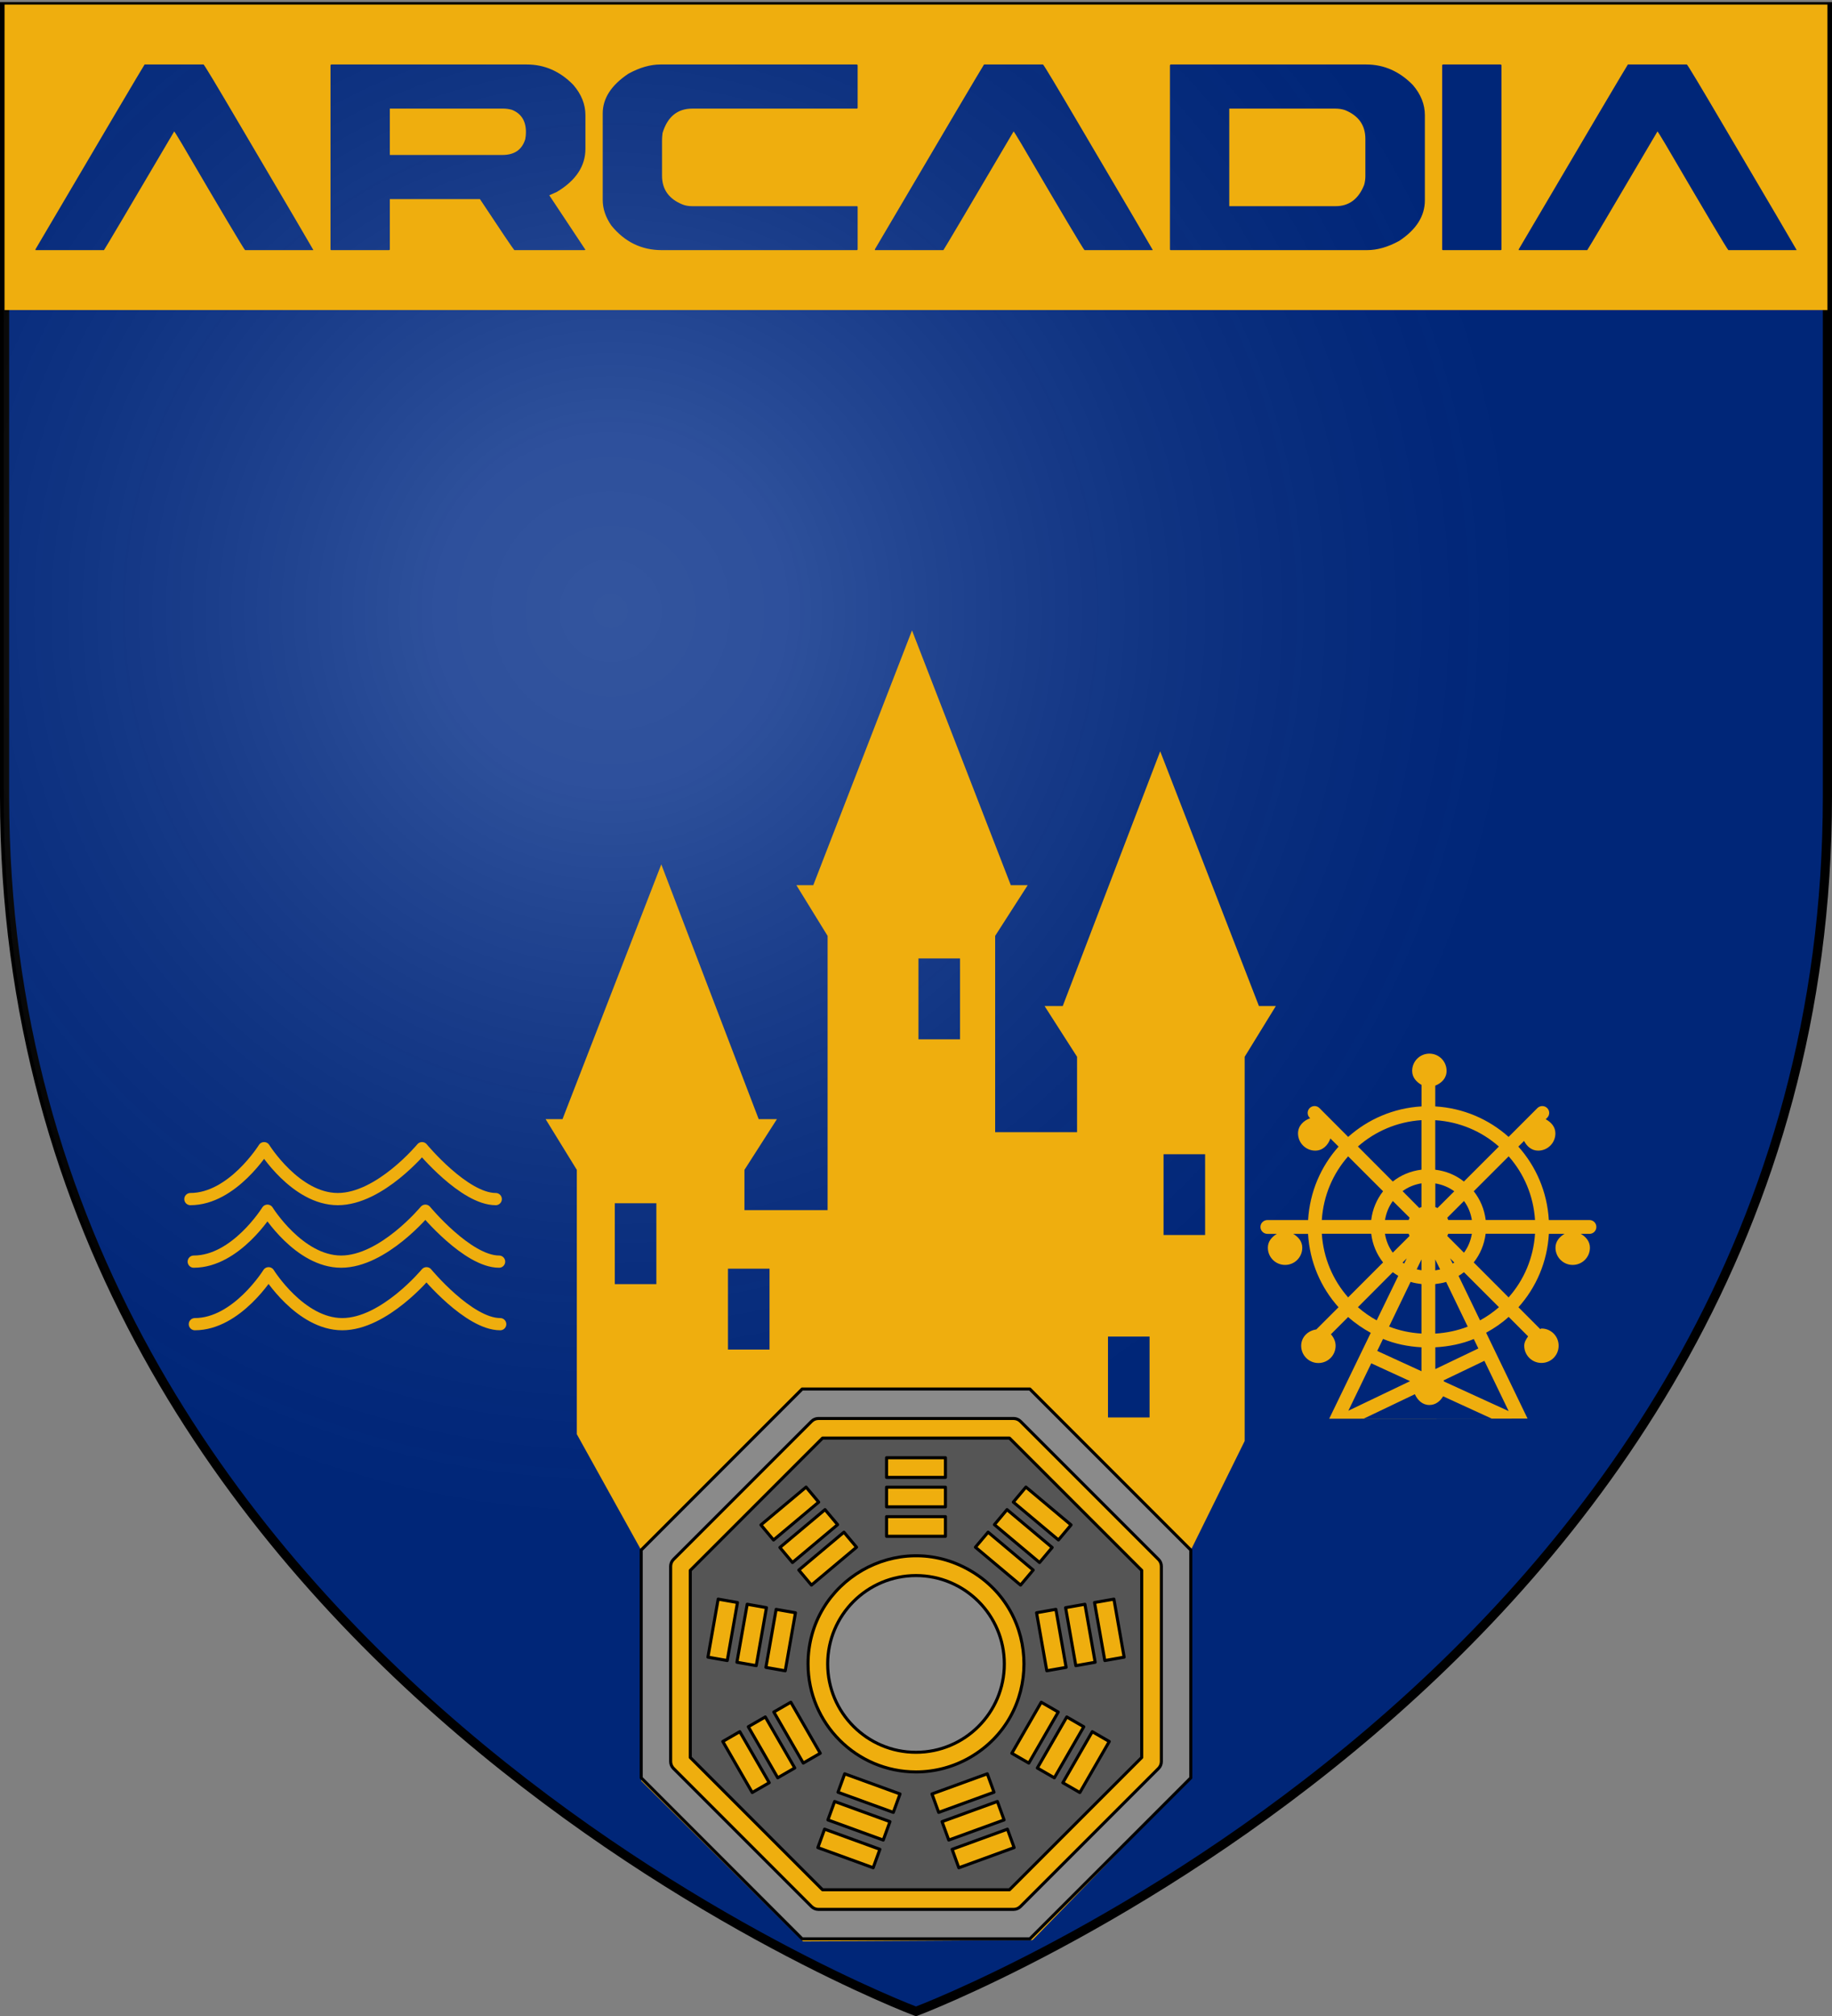
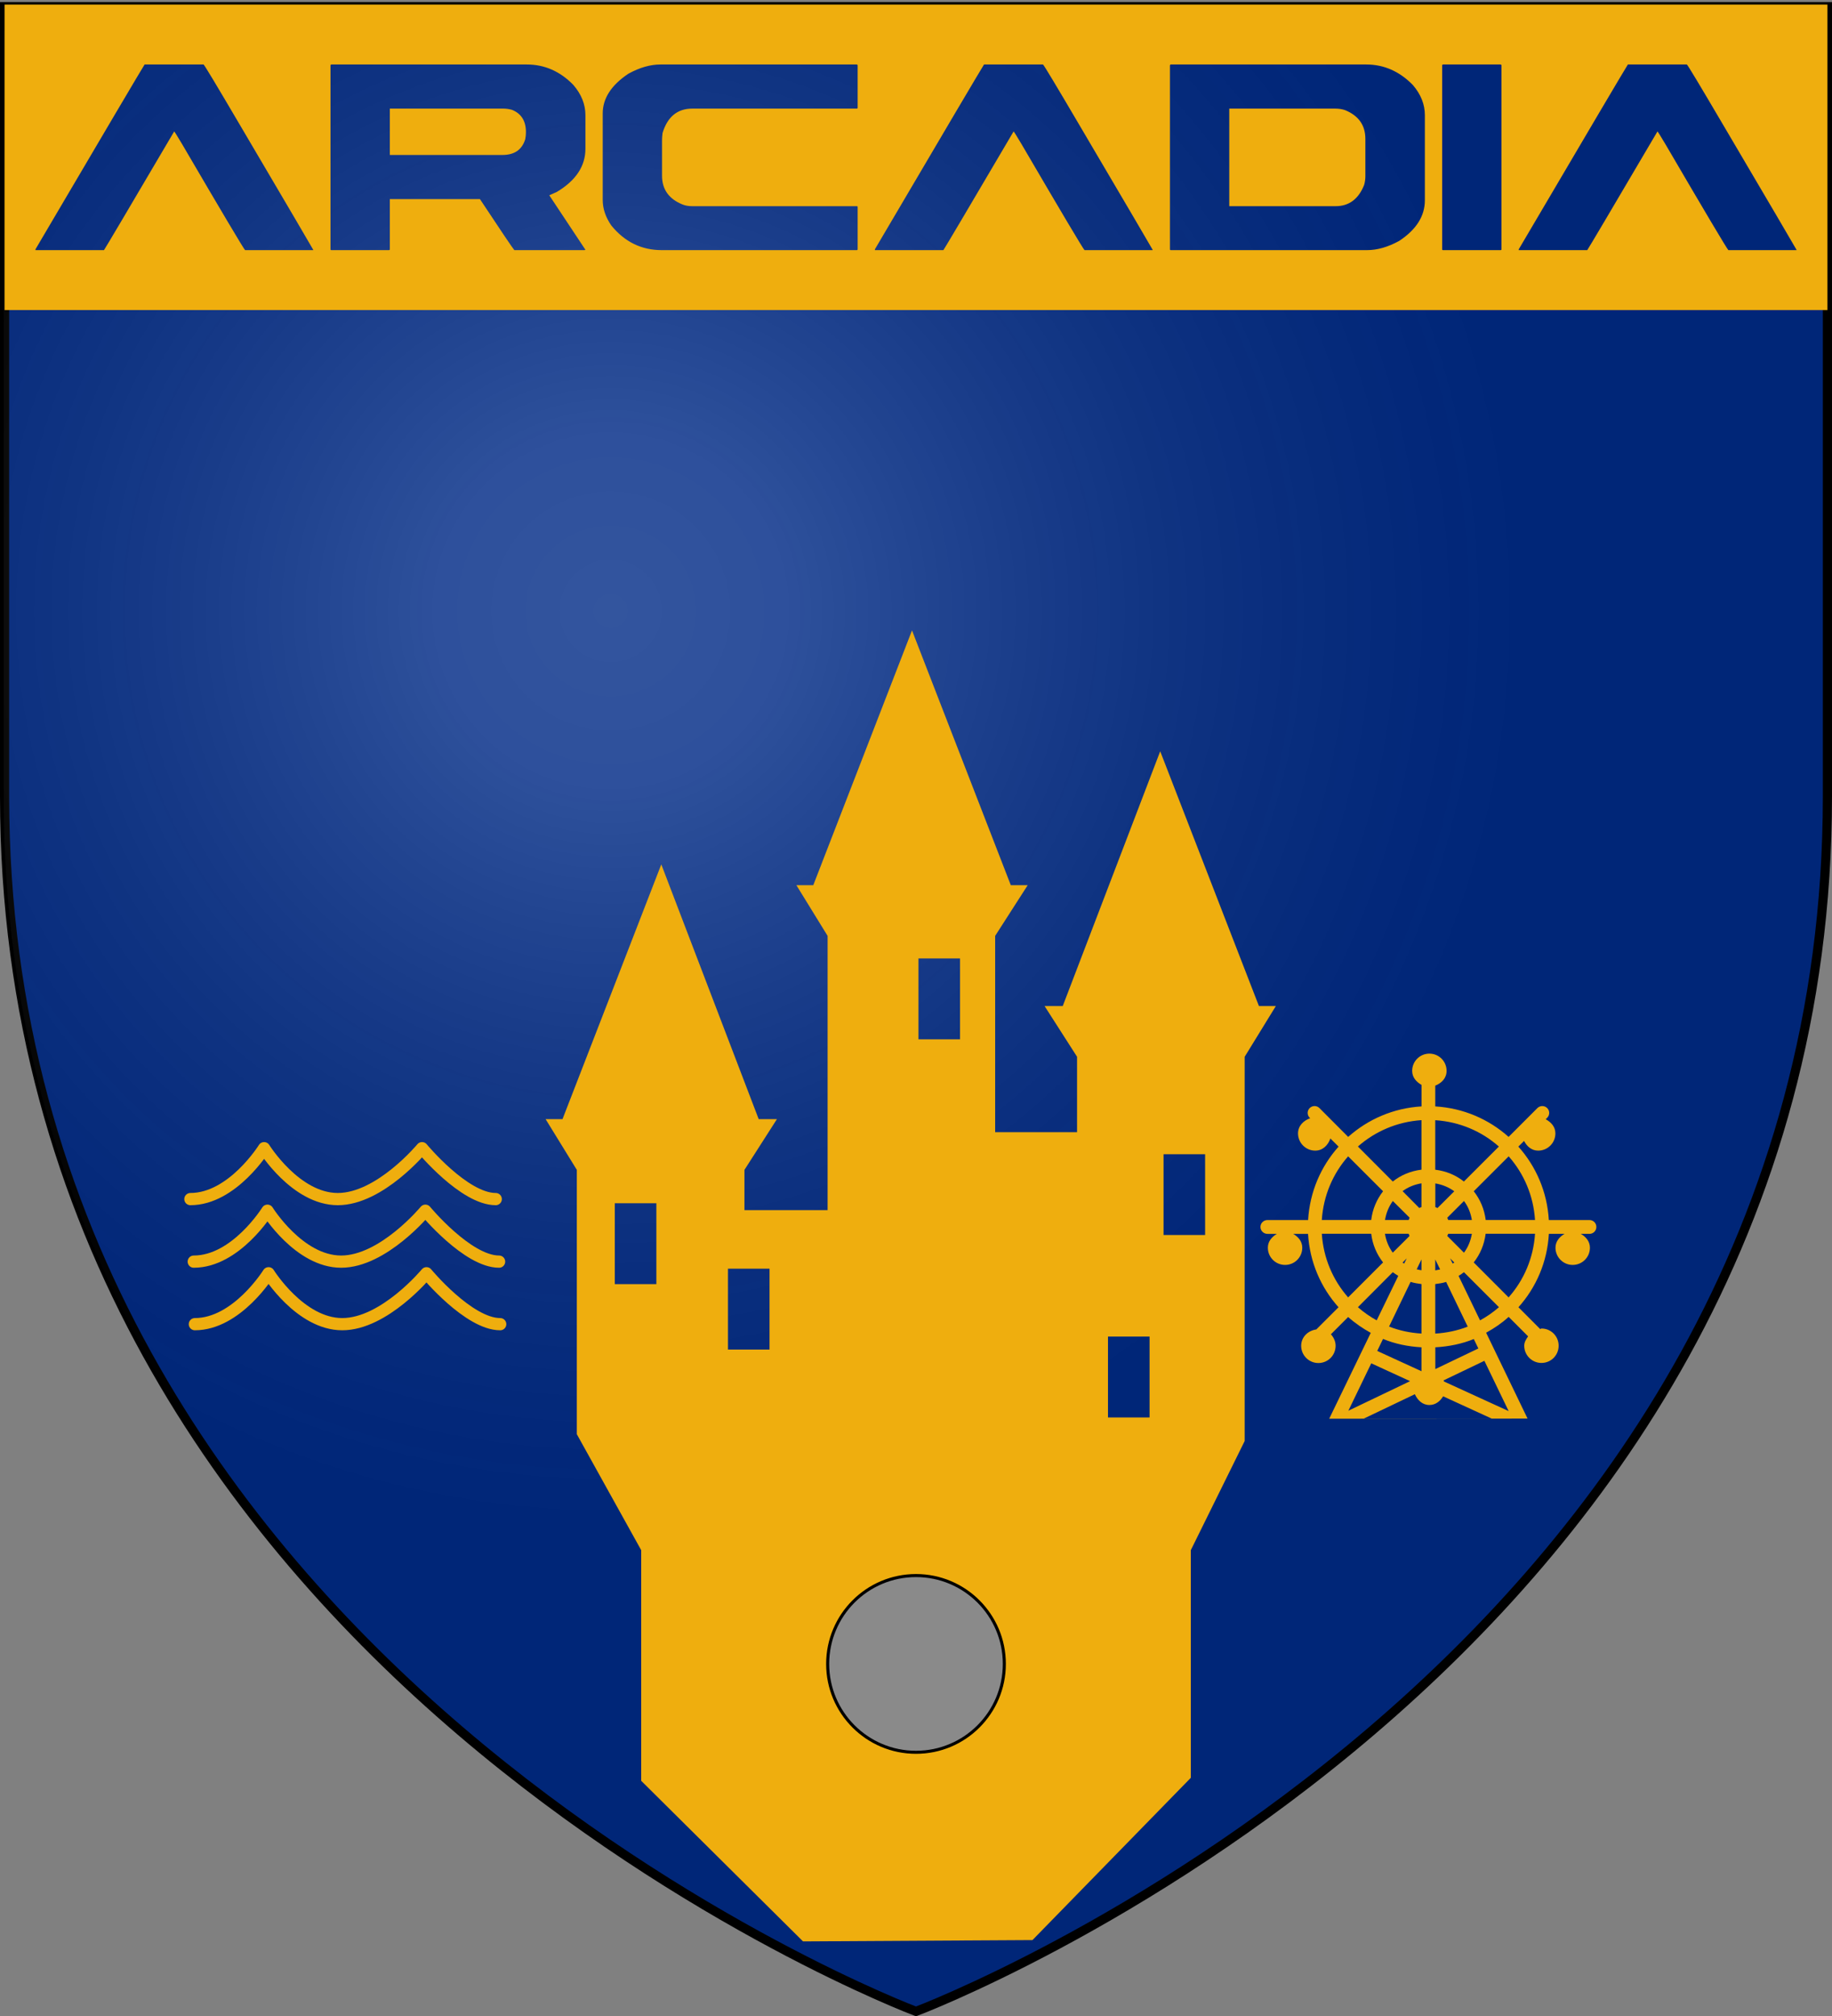
<svg xmlns="http://www.w3.org/2000/svg" version="1.1" width="600" height="660">
  <rect width="100%" height="100%" fill="#808080" stroke="none" />
  <title>GeoBrol - Blason d'Arcadia, le Talisman (fictif)</title>
  <style>.f{fill:#002a86;}.h{fill:#8a8a8a;}.i{fill:#efae0e}.t{stroke:#000;stroke-linecap:round;stroke-linejoin:round;stroke-miterlimit:10;}</style>
  <radialGradient id="A" cx="200" cy="200" r="300" gradientUnits="userSpaceOnUse">
    <stop offset="0" stop-color="#fff" stop-opacity=".200" />
    <stop offset="0.19" stop-color="#fff" stop-opacity=".180" />
    <stop offset="0.6" stop-color="#6b6b6b" stop-opacity=".150" />
    <stop offset="1" stop-opacity=".100" />
  </radialGradient>
  <path class="f" stroke="#000" stroke-width="3" d="M300 658.5s298.5-112.32 298.5-397.772V2.176H1.5v258.552C1.5 546.18 300 658.5 300 658.5z" />
  <path fill="url(#A)" d="M299.714 658.863s298.5-112.32 298.5-397.771V2.54h-597v258.552c0 285.451 298.5 397.771 298.5 397.771z" />
  <g>
    <g class="i" stroke-linecap="round" stroke-linejoin="round" stroke-width="3">
      <path d="M 188.915 469.531 L 210 507.5 L 210 583 L 262.999 635.575 L 338.145 635.143 L 390.004 582.02 L 390 507.5 L 407.647 471.758 L 407.647 345.966 L 417.848 329.367 L 412.314 329.367 L 379.98 245.959 L 348.056 329.367 L 342.113 329.367 L 352.748 345.966 L 352.748 370.648 L 325.924 370.648 L 325.924 306.391 L 336.581 289.792 L 331.048 289.792 L 298.692 206.384 L 266.358 289.792 L 260.825 289.792 L 271.048 306.391 L 271.048 396.174 L 243.815 396.174 L 243.815 382.99 L 254.449 366.39 L 248.481 366.39 L 216.581 282.984 L 184.226 366.389 L 178.692 366.389 L 188.915 382.99 L 188.915 469.531 Z M 300.809 313.769 L 314.425 313.769 L 314.425 340.251 L 300.81 340.251 L 300.81 313.769 L 300.809 313.769 Z M 381.073 377.868 L 394.69 377.868 L 394.69 404.326 L 381.073 404.326 L 381.073 377.866 L 381.073 377.868 Z M 201.349 393.92 L 214.965 393.92 L 214.965 420.402 L 201.35 420.402 L 201.35 393.92 L 201.349 393.92 Z M 238.419 415.347 L 252.034 415.347 L 252.034 441.827 L 238.419 441.827 L 238.419 415.347 Z M 362.878 437.571 L 376.497 437.571 L 376.497 464.051 L 362.878 464.051 L 362.878 437.571 Z" />
      <path d="M 435.327 464.463 L 500.295 464.421 L 486.722 436.306 C 489.387 434.842 491.869 433.162 494.104 431.122 L 500.473 437.5 C 499.837 438.417 499.202 439.373 499.202 440.565 C 499.202 443.688 501.741 446.2 504.847 446.2 C 507.973 446.2 510.472 443.691 510.472 440.565 C 510.472 437.439 507.973 434.931 504.847 434.931 C 504.673 434.931 504.613 435.096 504.436 435.114 L 497.308 427.967 C 503.108 421.492 506.743 413.163 507.271 403.943 L 512.404 403.943 C 510.746 404.91 509.437 406.415 509.437 408.479 C 509.437 411.6 511.976 414.111 515.061 414.111 C 518.197 414.111 520.717 411.6 520.717 408.479 C 520.717 406.414 519.409 404.909 517.729 403.943 L 520.569 403.943 C 521.817 403.943 522.825 402.934 522.825 401.682 C 522.825 400.413 521.817 399.42 520.569 399.42 L 507.256 399.42 C 506.721 390.203 503.071 381.863 497.277 375.378 L 499.142 373.523 C 500.08 375.291 501.592 376.692 503.77 376.692 C 506.887 376.692 509.407 374.175 509.407 371.055 C 509.407 368.88 507.991 367.373 506.233 366.425 L 506.721 365.932 C 507.601 365.052 507.601 363.641 506.721 362.763 C 505.84 361.883 504.416 361.883 503.517 362.763 L 494.084 372.201 C 487.618 366.424 479.281 362.763 470.061 362.219 L 470.061 355.422 C 472.131 354.603 473.773 352.961 473.773 350.584 C 473.773 347.459 471.271 344.938 468.136 344.938 C 465.021 344.938 462.501 347.458 462.501 350.584 C 462.501 352.702 463.85 354.191 465.567 355.174 L 465.567 362.219 C 456.368 362.763 448.027 366.424 441.544 372.201 L 432.13 362.763 C 431.252 361.883 429.825 361.883 428.937 362.763 C 428.049 363.651 428.049 365.052 428.937 365.932 L 429.094 366.094 C 426.889 366.864 425.119 368.584 425.119 371.055 C 425.119 374.175 427.659 376.692 430.754 376.692 C 433.226 376.692 434.943 374.921 435.716 372.713 L 438.4 375.381 C 432.602 381.864 428.959 390.204 428.421 399.423 L 415.1 399.423 C 413.851 399.423 412.814 400.414 412.814 401.685 C 412.814 402.934 413.851 403.944 415.1 403.944 L 418.207 403.944 C 416.536 404.913 415.237 406.416 415.237 408.48 C 415.237 411.603 417.765 414.112 420.88 414.112 C 423.998 414.112 426.507 411.603 426.507 408.48 C 426.507 406.415 425.209 404.91 423.53 403.944 L 428.402 403.944 C 428.938 413.164 432.58 421.493 438.382 427.968 L 431.109 435.233 C 428.365 435.612 426.147 437.734 426.147 440.595 C 426.147 443.71 428.677 446.23 431.782 446.23 C 434.906 446.23 437.427 443.711 437.427 440.595 C 437.427 439.12 436.802 437.842 435.885 436.816 L 441.537 431.163 C 443.793 433.186 446.275 434.883 448.94 436.348 L 435.327 464.463 Z M 472.952 452.292 C 472.912 452.146 472.852 452.031 472.777 451.913 L 486.154 445.505 L 494.104 461.97 L 472.952 452.292 Z M 470.06 420.377 C 471.309 420.22 472.501 420.035 473.625 419.682 L 480.694 434.313 C 477.356 435.611 473.791 436.362 470.06 436.599 L 470.06 420.377 Z M 470.06 415.896 L 470.06 412.323 L 471.662 415.583 C 471.134 415.698 470.626 415.787 470.06 415.896 Z M 474.922 411.952 L 476.308 413.332 C 476.114 413.469 475.939 413.562 475.762 413.669 L 474.922 411.952 Z M 474.004 404.64 C 474.104 404.393 474.2 404.172 474.298 403.913 L 482.053 403.913 C 481.663 406.218 480.802 408.312 479.467 410.11 L 474.004 404.64 Z M 474.298 399.401 C 474.2 399.154 474.093 398.914 474.004 398.65 L 479.474 393.18 C 480.823 394.991 481.681 397.101 482.05 399.4 L 474.298 399.4 L 474.298 399.401 Z M 470.803 395.481 C 470.569 395.358 470.335 395.261 470.08 395.175 L 470.08 387.43 C 472.384 387.809 474.454 388.668 476.29 390.003 L 470.803 395.481 Z M 465.549 395.164 C 465.315 395.25 465.061 395.367 464.827 395.471 L 459.357 389.957 C 461.156 388.638 463.226 387.779 465.549 387.399 L 465.549 395.164 Z M 461.662 398.65 C 461.527 398.914 461.437 399.153 461.349 399.401 L 453.607 399.401 C 453.976 397.102 454.856 394.991 456.164 393.183 L 461.662 398.65 Z M 461.33 403.899 C 461.427 404.163 461.527 404.381 461.642 404.632 L 456.145 410.1 C 454.834 408.299 453.956 406.21 453.584 403.9 L 461.33 403.9 L 461.33 403.899 Z M 460.724 411.952 L 459.885 413.669 C 459.688 413.562 459.495 413.459 459.357 413.332 L 460.724 411.952 Z M 465.549 412.301 L 465.549 415.857 C 465.021 415.768 464.494 415.683 463.987 415.545 L 465.549 412.301 Z M 465.549 420.377 L 465.549 436.588 C 461.818 436.362 458.245 435.593 454.934 434.291 L 461.984 419.663 C 463.148 420.039 464.337 420.221 465.549 420.377 Z M 484.18 441.462 L 470.08 448.211 L 470.08 441.082 C 474.514 440.838 478.772 439.968 482.685 438.376 L 484.18 441.462 Z M 484.73 432.263 L 477.697 417.702 C 478.322 417.312 478.906 416.933 479.456 416.493 L 490.921 427.948 C 489.025 429.605 486.974 431.033 484.73 432.263 Z M 494.084 424.744 L 482.659 413.297 C 484.786 410.603 486.115 407.429 486.566 403.899 L 502.737 403.899 C 502.227 411.882 499.084 419.099 494.084 424.744 Z M 502.736 399.401 L 486.584 399.401 C 486.135 395.853 484.786 392.674 482.668 389.993 L 494.104 378.562 C 499.084 384.21 502.227 391.414 502.736 399.401 Z M 490.899 375.358 L 479.444 386.808 C 476.779 384.7 473.605 383.37 470.059 382.942 L 470.059 366.73 C 478.048 367.245 485.276 370.378 490.899 375.358 Z M 465.549 366.712 L 465.549 382.924 C 461.995 383.373 458.848 384.681 456.154 386.808 L 444.729 375.348 C 450.374 370.378 457.58 367.245 465.549 366.712 Z M 441.525 378.562 L 452.971 389.993 C 450.879 392.693 449.515 395.85 449.084 399.401 L 432.91 399.401 C 433.419 391.414 436.563 384.21 441.525 378.562 Z M 432.91 403.899 L 449.084 403.899 C 449.515 407.439 450.879 410.621 452.971 413.297 L 441.525 424.744 C 436.563 419.099 433.419 411.882 432.91 403.899 Z M 444.728 427.947 L 456.153 416.49 C 456.739 416.928 457.323 417.311 457.948 417.701 L 450.879 432.262 C 448.672 431.033 446.602 429.605 444.728 427.947 Z M 465.549 441.082 L 465.549 448.913 L 451.057 442.272 L 452.953 438.339 C 456.896 439.967 461.134 440.837 465.549 441.082 Z M 449.103 446.325 L 461.818 452.165 L 441.604 461.843 L 449.103 446.325 Z M 463.381 456.435 C 464.259 458.375 465.842 459.969 468.136 459.969 C 470.169 459.969 471.643 458.747 472.639 457.126 L 488.547 464.422 L 446.662 464.422 L 463.381 456.435 Z" />
      <path d="M 1.5 1.5 L 598.5 1.5 L 598.5 101.5 L 1.5 101.5 Z M 11.622 81.605 L 11.622 81.888 L 34.052 81.888 C 34.468 81.321 42.133 68.369 57.048 43.032 C 57.124 43.032 57.973 44.391 59.597 47.11 C 72.851 69.767 79.742 81.359 80.27 81.888 L 102.587 81.888 L 102.587 81.775 C 101.945 80.604 93.959 67.01 78.628 40.993 C 71.038 28.079 67.055 21.452 66.677 21.112 L 47.362 21.112 C 46.494 22.434 34.581 42.598 11.622 81.605 Z M 108.245 21.396 L 108.245 81.605 C 108.245 81.794 108.34 81.888 108.529 81.888 L 127.39 81.888 C 127.579 81.888 127.673 81.794 127.673 81.605 L 127.673 65.179 L 157.183 65.179 C 164.131 75.676 167.888 81.246 168.454 81.888 L 191.45 81.888 L 191.734 81.775 L 179.896 63.933 L 182.331 62.857 C 188.6 59.118 191.734 54.398 191.734 48.696 L 191.734 37.708 C 191.734 34.159 190.413 30.855 187.769 27.796 C 183.427 23.34 178.348 21.112 172.532 21.112 L 108.529 21.112 C 108.378 21.112 108.283 21.207 108.245 21.396 Z M 164.773 35.556 C 165.755 35.556 166.717 35.688 167.661 35.952 C 170.72 37.161 172.249 39.596 172.249 43.259 C 172.249 44.014 172.174 44.788 172.023 45.581 C 170.966 49.017 168.474 50.735 164.546 50.735 L 127.673 50.735 L 127.673 35.556 Z M 205.836 24.114 C 200.21 27.853 197.397 32.195 197.397 37.142 L 197.397 65.462 C 197.397 68.332 198.341 71.126 200.229 73.845 C 204.609 79.207 210.103 81.888 216.711 81.888 L 280.602 81.888 C 280.791 81.888 280.885 81.794 280.885 81.605 L 280.885 67.728 C 280.885 67.577 280.791 67.501 280.602 67.501 L 226.736 67.501 C 225.49 67.501 224.414 67.312 223.508 66.935 C 219.052 65.122 216.824 61.988 216.824 57.532 L 216.824 45.751 C 216.824 45.222 216.881 44.486 216.994 43.542 C 218.618 38.218 221.866 35.556 226.736 35.556 L 280.602 35.556 C 280.791 35.556 280.885 35.462 280.885 35.273 L 280.885 21.396 C 280.885 21.245 280.791 21.15 280.602 21.112 L 216.315 21.112 C 212.992 21.112 209.499 22.113 205.836 24.114 Z M 286.542 81.605 L 286.542 81.888 L 308.972 81.888 C 309.388 81.321 317.053 68.369 331.968 43.032 C 332.044 43.032 332.893 44.391 334.517 47.11 C 347.771 69.767 354.662 81.359 355.19 81.888 L 377.507 81.888 L 377.507 81.775 C 376.865 80.604 368.879 67.01 353.548 40.993 C 345.958 28.079 341.975 21.452 341.597 21.112 L 322.282 21.112 C 321.414 22.434 309.501 42.598 286.542 81.605 Z M 383.171 21.396 L 383.171 81.605 C 383.171 81.794 383.266 81.888 383.454 81.888 L 447.741 81.888 C 451.065 81.888 454.558 80.887 458.22 78.886 C 463.846 75.185 466.659 70.748 466.659 65.575 L 466.659 37.708 C 466.659 34.159 465.338 30.855 462.695 27.796 C 458.315 23.34 453.236 21.112 447.458 21.112 L 383.454 21.112 C 383.304 21.112 383.209 21.207 383.171 21.396 Z M 437.263 35.556 C 438.509 35.556 439.604 35.726 440.548 36.066 C 444.966 37.878 447.175 41.012 447.175 45.468 L 447.175 57.702 C 447.175 58.646 447.043 59.59 446.778 60.534 C 444.928 65.179 441.813 67.501 437.433 67.501 L 402.599 67.501 L 402.599 35.556 Z M 472.322 21.396 L 472.322 81.605 C 472.322 81.794 472.417 81.888 472.605 81.888 L 491.467 81.888 C 491.656 81.888 491.75 81.794 491.75 81.605 L 491.75 21.396 C 491.75 21.245 491.656 21.15 491.467 21.112 L 472.605 21.112 C 472.455 21.112 472.36 21.207 472.322 21.396 Z M 497.412 81.605 L 497.412 81.888 L 519.842 81.888 C 520.258 81.321 527.923 68.369 542.838 43.032 C 542.914 43.032 543.763 44.391 545.387 47.11 C 558.641 69.767 565.533 81.359 566.061 81.888 L 588.377 81.888 L 588.377 81.775 C 587.735 80.604 579.749 67.01 564.418 40.993 C 556.828 28.079 552.845 21.452 552.467 21.112 L 533.152 21.112 C 532.284 22.434 520.371 42.598 497.412 81.605 Z" />
    </g>
    <g class="h t">
      <circle cx="300" cy="544.74" r="28.929" />
-       <path fill="#555" d="M 269.381 470.811 L 226.071 514.121 L 226.071 575.359 L 269.381 618.668 L 330.619 618.668 L 373.929 575.359 L 373.929 514.121 L 330.619 470.811 L 269.381 470.811 Z M 329.809 494.221 L 344.595 506.618 L 340.465 511.54 L 325.679 499.142 L 329.809 494.221 Z M 345.816 526.868 L 349.166 545.865 L 342.837 546.98 L 339.488 527.987 L 345.816 526.868 Z M 323.615 501.607 L 338.385 514.005 L 334.245 518.929 L 319.459 506.528 L 323.615 501.607 Z M 290.357 477.24 L 309.643 477.24 L 309.643 483.668 L 290.357 483.668 L 290.357 477.24 Z M 290.357 486.883 L 309.643 486.883 L 309.643 493.311 L 290.357 493.311 L 290.357 486.883 Z M 290.357 496.526 L 309.643 496.526 L 309.643 502.954 L 290.357 502.954 L 290.357 496.526 Z M 280.525 506.528 L 265.755 518.929 L 261.625 514.005 L 276.394 501.607 L 280.525 506.528 Z M 270.2 494.221 L 274.331 499.142 L 259.545 511.54 L 255.424 506.618 L 270.2 494.221 Z M 260.522 527.987 L 257.173 546.99 L 250.844 545.875 L 254.193 526.878 L 260.522 527.987 Z M 264 486.844 L 268.13 491.768 L 253.345 504.163 L 249.214 499.232 L 264 486.844 Z M 251.027 526.316 L 247.678 545.306 L 241.349 544.187 L 244.714 525.197 L 251.027 526.316 Z M 235.203 523.519 L 241.532 524.638 L 238.183 543.631 L 231.857 542.516 L 235.203 523.519 Z M 246.363 586.841 L 236.72 570.126 L 242.291 566.912 L 251.934 583.626 L 246.363 586.841 Z M 254.72 582.019 L 245.078 565.305 L 250.648 562.091 L 260.291 578.805 L 254.72 582.019 Z M 253.435 560.483 L 259.002 557.269 L 268.645 573.983 L 263.078 577.198 L 253.435 560.483 Z M 285.976 611.468 L 267.857 604.87 L 270.056 598.83 L 288.175 605.429 L 285.976 611.468 Z M 289.274 602.404 L 271.149 595.808 L 273.347 589.769 L 291.473 596.368 L 289.274 602.404 Z M 292.572 593.343 L 274.45 586.747 L 276.645 580.708 L 294.77 587.303 L 292.572 593.343 Z M 264.643 544.74 C 264.643 517.521 294.108 500.511 317.679 514.121 C 341.252 527.73 341.252 561.75 317.679 575.359 C 312.304 578.464 306.207 580.097 300 580.097 C 280.483 580.075 264.665 564.257 264.643 544.74 Z M 305.23 587.303 L 323.355 580.708 L 325.55 586.747 L 307.428 593.343 L 305.23 587.303 Z M 308.528 596.368 L 326.653 589.769 L 328.851 595.808 L 310.726 602.404 L 308.528 596.368 Z M 314.024 611.475 L 311.829 605.435 L 329.948 598.836 L 332.143 604.87 L 314.024 611.475 Z M 331.381 573.99 L 341.024 557.276 L 346.591 560.49 L 336.948 577.204 L 331.381 573.99 Z M 339.738 578.811 L 349.381 562.097 L 354.951 565.311 L 345.309 582.026 L 339.738 578.811 Z M 353.659 586.847 L 348.089 583.633 L 357.732 566.918 L 363.302 570.133 L 353.659 586.847 Z M 364.819 523.526 L 368.169 542.522 L 361.84 543.637 L 358.468 524.638 L 364.819 523.526 Z M 358.674 544.193 L 352.345 545.312 L 348.995 526.322 L 355.324 525.203 L 358.674 544.193 Z M 336 486.835 L 350.786 499.232 L 346.655 504.153 L 331.87 491.759 L 336 486.835 Z" />
-       <path d="M 262.714 454.74 L 210 507.454 L 210 582.026 L 262.714 634.74 L 337.286 634.74 L 390 582.026 L 390 507.454 L 337.286 454.74 L 262.714 454.74 Z M 380.357 512.79 L 380.357 576.69 C 380.357 577.542 380.02 578.358 379.415 578.962 L 334.223 624.155 C 333.621 624.76 332.802 625.097 331.95 625.097 L 268.05 625.097 C 267.198 625.097 266.382 624.76 265.778 624.155 L 220.585 578.962 C 219.984 578.358 219.643 577.542 219.643 576.69 L 219.643 512.79 C 219.643 511.938 219.984 511.118 220.585 510.517 L 265.778 465.325 C 266.382 464.72 267.198 464.383 268.05 464.383 L 331.95 464.383 C 332.802 464.383 333.621 464.72 334.223 465.325 L 379.415 510.517 C 380.02 511.118 380.357 511.938 380.357 512.79 Z" />
    </g>
  </g>
  <path d="M 62.358 392.56 C 76.151 392.56 86.496 375.893 86.496 375.893 C 86.496 375.893 96.841 392.56 110.634 392.56 C 124.427 392.56 138.22 375.893 138.22 375.893 C 138.22 375.893 152.013 392.56 162.358 392.56" stroke="#efae0e" stroke-width="4" stroke-linecap="round" stroke-linejoin="round" style="fill:none" />
  <path d="M 63.455 413.034 C 77.248 413.034 87.593 396.367 87.593 396.367 C 87.593 396.367 97.938 413.034 111.731 413.034 C 125.524 413.034 139.317 396.367 139.317 396.367 C 139.317 396.367 153.11 413.034 163.455 413.034" stroke="#efae0e" stroke-width="4" stroke-linecap="round" stroke-linejoin="round" style="fill:none" />
  <path d="M 63.821 433.508 C 77.614 433.508 87.959 416.841 87.959 416.841 C 87.959 416.841 98.304 433.508 112.097 433.508 C 125.89 433.508 139.683 416.841 139.683 416.841 C 139.683 416.841 153.476 433.508 163.821 433.508" stroke="#efae0e" stroke-width="4" stroke-linecap="round" stroke-linejoin="round" style="fill:none" />
</svg>